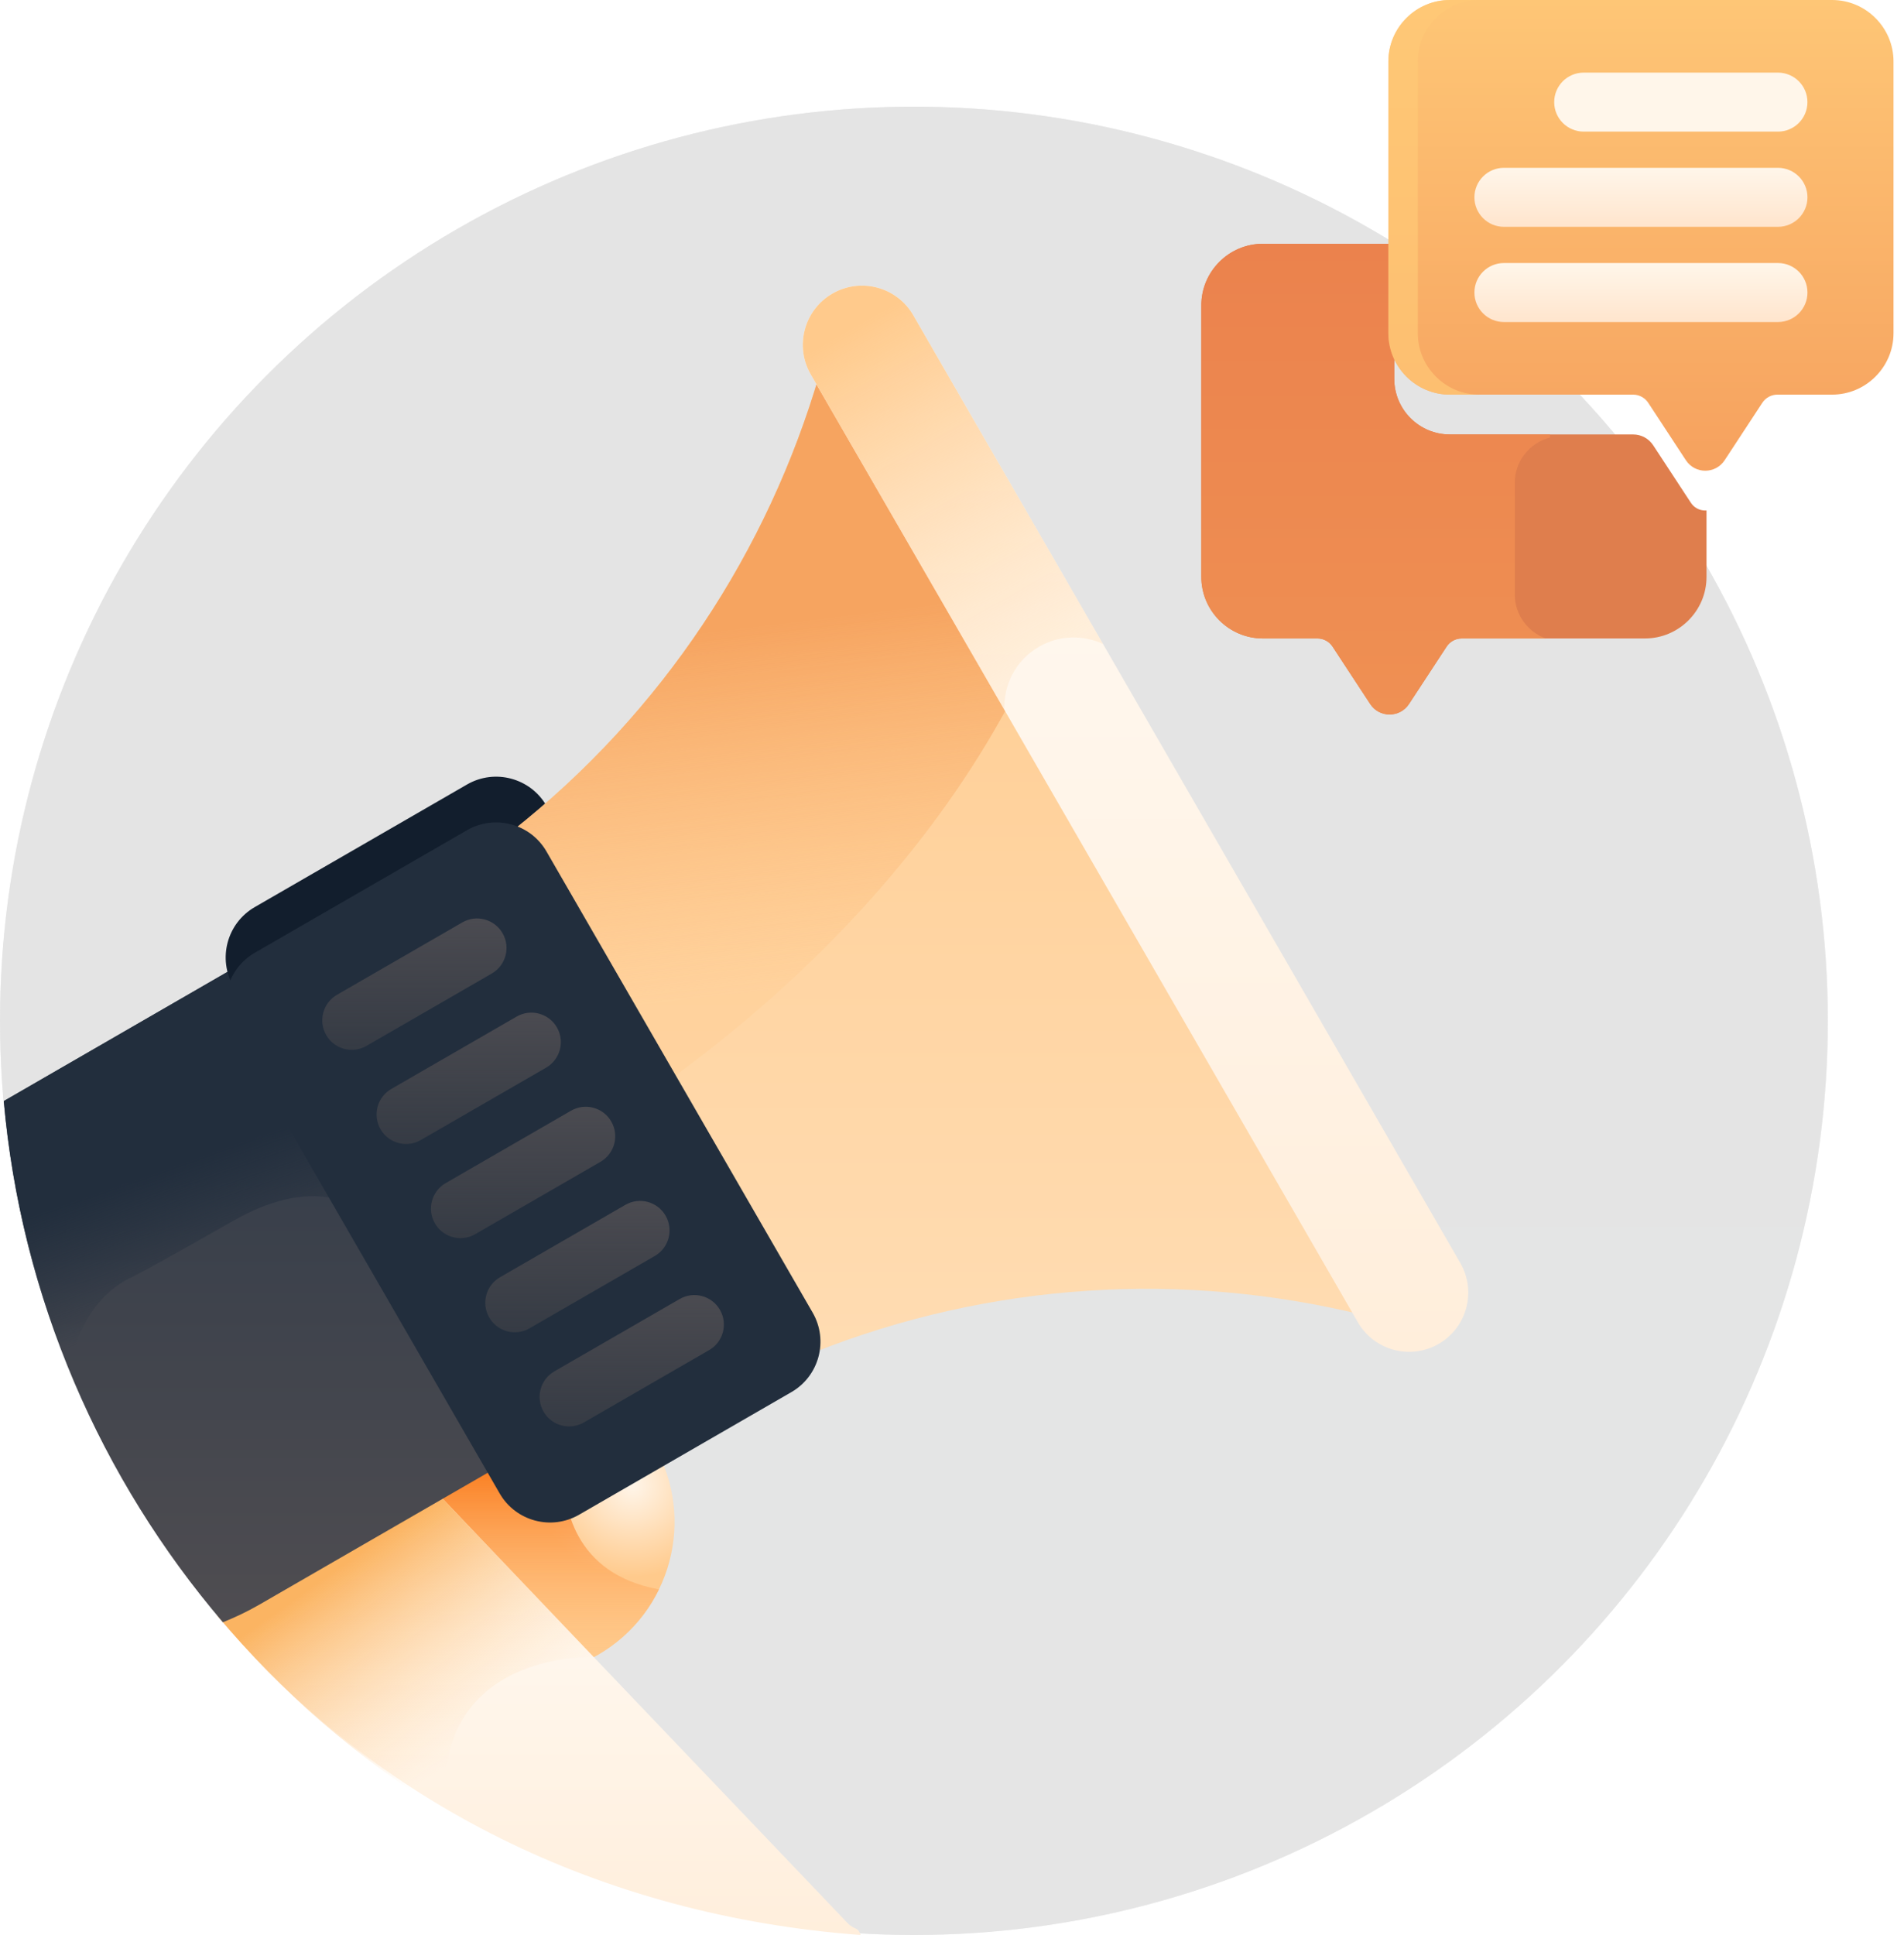
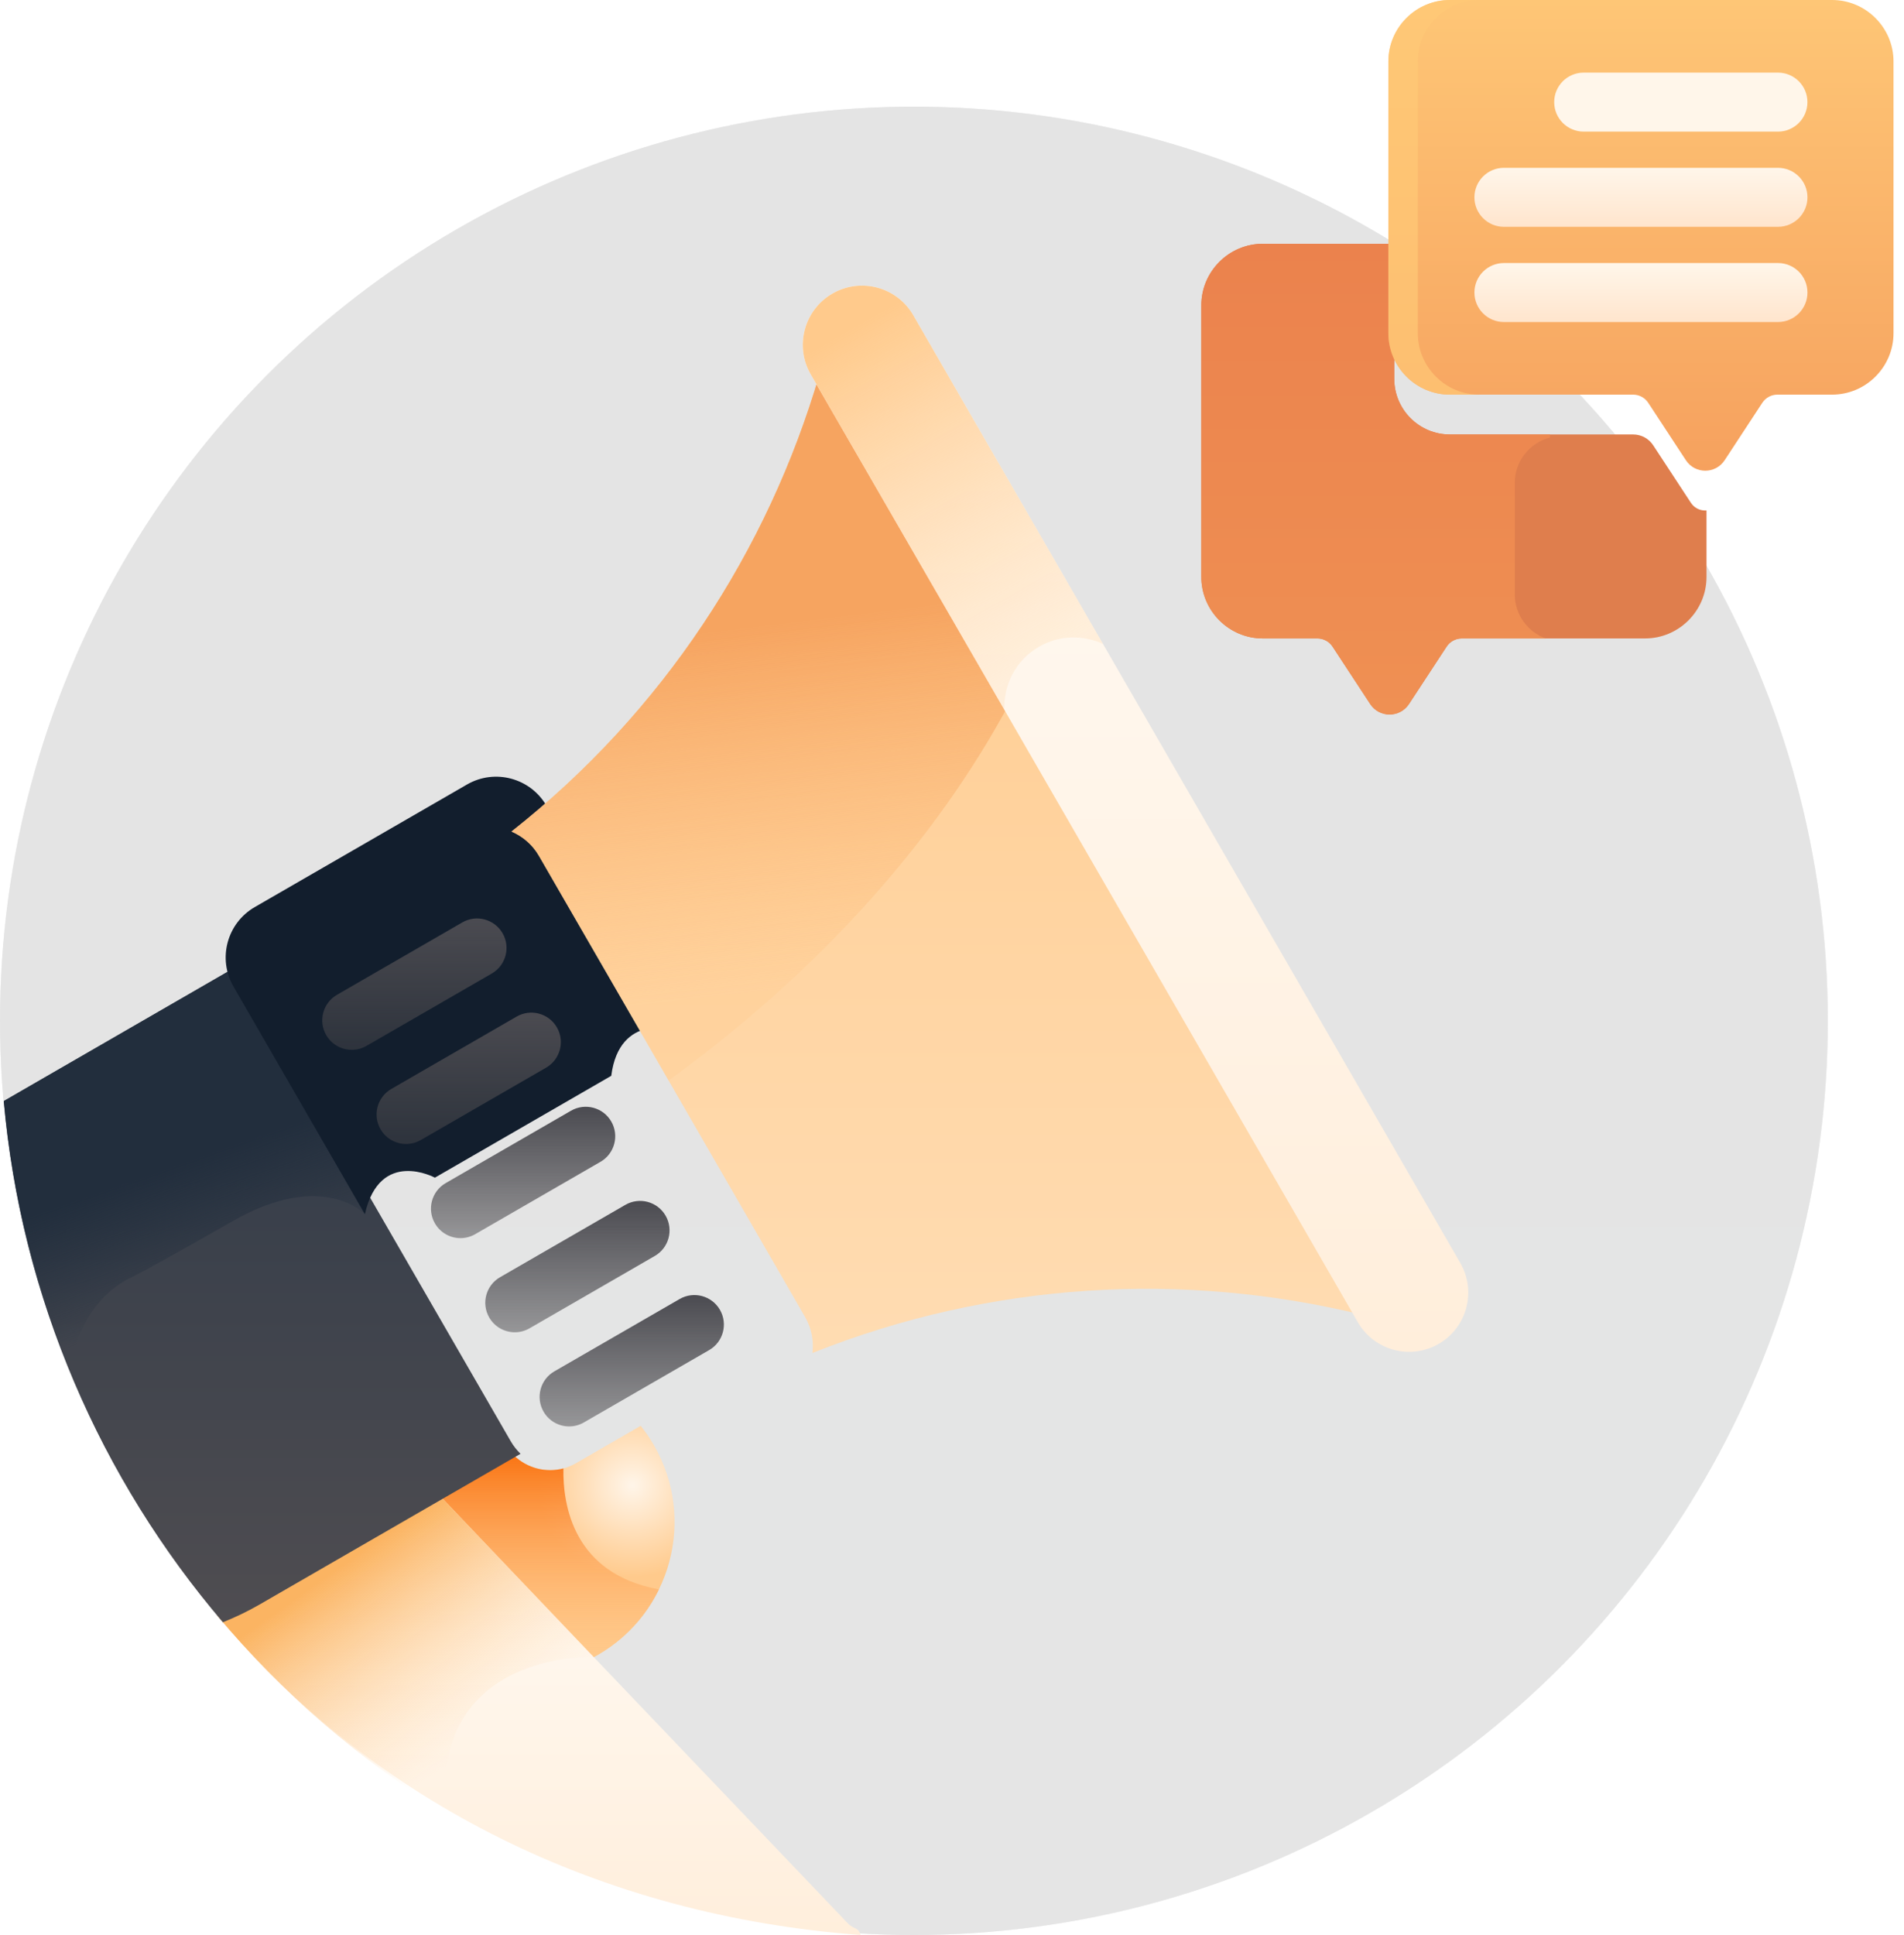
<svg xmlns="http://www.w3.org/2000/svg" width="125" height="127" viewBox="0 0 125 127" fill="none">
  <circle cx="60" cy="67" r="60" fill="url(#paint0_linear)" />
  <circle opacity="0.4" cx="60" cy="67" r="60" fill="#F3F3F3" />
  <path d="M37.802 96.041C36.494 96.796 34.825 96.586 33.744 95.53L33.51 95.301L28.367 98.27L38.579 108.968C38.804 108.859 39.028 108.745 39.248 108.618C44.065 105.836 45.716 99.676 42.935 94.858C42.672 94.404 42.38 93.978 42.062 93.582L37.802 96.041Z" fill="url(#paint1_radial)" />
  <path d="M38.583 108.968C38.808 108.859 39.031 108.745 39.251 108.618C41.056 107.576 42.416 106.06 43.265 104.318C37.659 103.295 36.945 98.819 36.988 96.377C35.856 96.677 34.614 96.376 33.748 95.53L33.514 95.301L28.371 98.27L38.583 108.968Z" fill="url(#paint2_linear)" />
  <path d="M14.246 106.017C24.559 118.349 39.49 125.734 56.5 127C56.289 126.416 56.1 126.693 55.644 126.216L28.653 97.941L16.762 104.806C15.942 105.279 15.101 105.682 14.246 106.017Z" fill="url(#paint3_linear)" />
  <path d="M38.985 108.764L28.653 97.941L16.762 104.806C15.943 105.279 15.101 105.682 14.246 106.017C18.506 111.111 23.58 115.499 29.265 118.988C28.257 108.264 38.985 108.764 38.985 108.764Z" fill="url(#paint4_linear)" />
  <path d="M33.532 94.596L16.058 64.331C15.879 64.02 15.752 63.695 15.667 63.364L0.25 72.265C1.41 85.263 6.629 97.091 14.632 106.474C15.453 106.147 16.262 105.759 17.049 105.305L34.174 95.418C33.929 95.179 33.711 94.906 33.532 94.596Z" fill="url(#paint5_linear)" />
  <path d="M23.955 79.692L23.565 77.334L16.058 64.331C15.879 64.02 15.752 63.695 15.667 63.364L0.25 72.265C0.809 78.526 2.312 84.514 4.612 90.09C5.194 85.156 8.637 83.837 8.637 83.837C8.637 83.837 9.387 83.503 15.303 80.131C21.22 76.759 23.955 79.692 23.955 79.692Z" fill="url(#paint6_linear)" />
  <path d="M35.878 52.887C34.823 51.06 32.487 50.434 30.661 51.489L16.727 59.534C14.9 60.589 14.274 62.925 15.329 64.751L23.955 79.692C24.939 75.338 28.551 77.294 28.551 77.294L40.13 70.609C40.665 66.424 44.357 67.573 44.357 67.573L35.878 52.887Z" fill="#121E2D" />
  <g filter="url(#filter0_d)">
    <path d="M111.954 30.506C111.565 30.506 111.219 30.32 111.006 29.994L108.534 26.225C108.242 25.78 107.75 25.514 107.217 25.514H95.182C93.172 25.514 91.537 23.879 91.537 21.869V13.001H82.904C80.686 13.001 78.871 14.816 78.871 17.034V34.87C78.871 37.088 80.686 38.903 82.904 38.903H86.493C86.893 38.903 87.267 39.104 87.486 39.439L89.958 43.208C90.559 44.124 91.901 44.124 92.502 43.208L94.974 39.439C95.193 39.104 95.567 38.903 95.967 38.903H108.001C110.219 38.903 112.034 37.088 112.034 34.87V30.502C112.008 30.503 111.981 30.506 111.954 30.506Z" fill="#DF7E4D" />
    <path d="M99.448 36.022V28.682C99.448 27.256 100.436 26.053 101.76 25.715V25.515H95.179C93.168 25.515 91.533 23.879 91.533 21.869V13.001H82.9C80.682 13.001 78.867 14.816 78.867 17.034V34.87C78.867 37.088 80.682 38.903 82.9 38.903H86.489C86.889 38.903 87.263 39.104 87.482 39.439L89.954 43.208C90.555 44.124 91.897 44.124 92.498 43.208L94.97 39.439C95.189 39.104 95.563 38.903 95.963 38.903H101.479C100.299 38.476 99.448 37.345 99.448 36.022Z" fill="url(#paint7_linear)" />
    <path d="M53.337 85.801C65.103 81.109 77.722 80.433 89.462 83.299L53.807 21.543C50.42 33.144 43.524 43.734 33.578 51.578C34.311 51.892 34.953 52.432 35.382 53.175L52.856 83.44C53.285 84.183 53.431 85.01 53.337 85.801Z" fill="url(#paint8_linear)" />
    <path d="M66.278 43.143L53.807 21.543C50.42 33.144 43.524 43.734 33.578 51.578C34.311 51.892 34.953 52.432 35.382 53.175L43.892 67.914C53.852 60.708 61.528 52.028 66.278 43.143Z" fill="url(#paint9_linear)" />
    <path d="M94.451 85.204C92.592 86.278 90.216 85.641 89.143 83.782L53.228 21.576C52.155 19.718 52.792 17.342 54.65 16.269C56.508 15.196 58.885 15.832 59.958 17.691L95.873 79.897C96.945 81.755 96.309 84.132 94.451 85.204Z" fill="url(#paint10_linear)" />
    <path d="M68.211 39.448C69.549 38.675 71.114 38.661 72.415 39.267L59.958 17.691C58.885 15.833 56.509 15.196 54.65 16.269C52.792 17.342 52.155 19.718 53.228 21.576L65.939 43.593C65.869 41.95 66.689 40.326 68.211 39.448Z" fill="url(#paint11_linear)" />
-     <path d="M51.954 88.37L38.02 96.415C36.193 97.469 33.857 96.844 32.803 95.017L15.329 64.751C14.274 62.924 14.9 60.588 16.727 59.533L30.66 51.489C32.487 50.434 34.824 51.06 35.878 52.887L53.352 83.152C54.407 84.98 53.781 87.316 51.954 88.37Z" fill="#222E3D" />
    <path d="M23.095 65.904C22.425 65.904 21.774 65.557 21.416 64.936C20.881 64.01 21.199 62.826 22.125 62.291L30.35 57.542C31.276 57.008 32.46 57.325 32.995 58.251C33.529 59.177 33.212 60.361 32.286 60.896L24.061 65.645C23.756 65.821 23.423 65.904 23.095 65.904Z" fill="url(#paint12_linear)" />
    <path d="M26.661 72.084C25.992 72.084 25.341 71.737 24.982 71.115C24.448 70.189 24.765 69.005 25.691 68.471L33.916 63.722C34.842 63.187 36.026 63.505 36.561 64.43C37.095 65.356 36.778 66.541 35.852 67.075L27.627 71.824C27.322 72 26.989 72.084 26.661 72.084Z" fill="url(#paint13_linear)" />
    <path d="M30.231 78.263C29.562 78.263 28.911 77.915 28.553 77.294C28.018 76.368 28.335 75.184 29.262 74.65L37.486 69.901C38.413 69.366 39.597 69.683 40.131 70.609C40.666 71.535 40.349 72.72 39.422 73.254L31.198 78.003C30.893 78.179 30.56 78.263 30.231 78.263Z" fill="url(#paint14_linear)" />
    <path d="M33.798 84.442C33.128 84.442 32.478 84.094 32.119 83.473C31.584 82.547 31.902 81.363 32.828 80.829L41.053 76.08C41.979 75.545 43.163 75.862 43.697 76.788C44.232 77.715 43.915 78.899 42.989 79.433L34.764 84.182C34.459 84.358 34.126 84.442 33.798 84.442Z" fill="url(#paint15_linear)" />
    <path d="M37.364 90.621C36.695 90.621 36.044 90.273 35.686 89.652C35.151 88.726 35.468 87.542 36.394 87.007L44.619 82.259C45.545 81.724 46.73 82.042 47.264 82.968C47.799 83.894 47.482 85.078 46.555 85.612L38.33 90.361C38.026 90.537 37.693 90.621 37.364 90.621Z" fill="url(#paint16_linear)" />
  </g>
  <path d="M95.181 0H120.279C122.497 0 124.312 1.815 124.312 4.032V21.869C124.312 24.087 122.497 25.901 120.279 25.901H116.69C116.289 25.901 115.916 26.103 115.697 26.438L113.225 30.207C112.624 31.123 111.281 31.123 110.681 30.207L108.209 26.438C107.989 26.103 107.616 25.901 107.216 25.901H95.181C92.963 25.901 91.148 24.087 91.148 21.869V4.032C91.149 1.815 92.963 0 95.181 0Z" fill="url(#paint17_linear)" />
  <g style="mix-blend-mode:lighten" opacity="0.7">
    <path d="M93.081 21.869V4.032C93.081 1.815 94.896 0 97.113 0H95.181C92.963 0 91.148 1.815 91.148 4.032V21.869C91.148 24.087 92.963 25.902 95.181 25.902H97.113C94.895 25.901 93.081 24.087 93.081 21.869Z" fill="#FFC976" />
  </g>
  <path d="M116.724 8.638H103.971C102.902 8.638 102.035 7.772 102.035 6.702C102.035 5.633 102.902 4.766 103.971 4.766H116.724C117.794 4.766 118.66 5.633 118.66 6.702C118.66 7.771 117.794 8.638 116.724 8.638Z" fill="#FFF6EA" />
  <path d="M116.726 14.887H98.733C97.664 14.887 96.797 14.02 96.797 12.951C96.797 11.882 97.664 11.015 98.733 11.015H116.726C117.795 11.015 118.662 11.882 118.662 12.951C118.662 14.02 117.795 14.887 116.726 14.887Z" fill="url(#paint18_linear)" />
  <path d="M116.726 21.136H98.733C97.664 21.136 96.797 20.269 96.797 19.2C96.797 18.13 97.664 17.264 98.733 17.264H116.726C117.795 17.264 118.662 18.13 118.662 19.2C118.662 20.268 117.795 21.136 116.726 21.136Z" fill="url(#paint19_linear)" />
  <defs>
    <filter id="filter0_d" x="10.816" y="12.001" width="105.218" height="91.926" filterUnits="userSpaceOnUse" color-interpolation-filters="sRGB">
      <feFlood flood-opacity="0" result="BackgroundImageFix" />
      <feColorMatrix in="SourceAlpha" type="matrix" values="0 0 0 0 0 0 0 0 0 0 0 0 0 0 0 0 0 0 127 0" />
      <feOffset dy="3" />
      <feGaussianBlur stdDeviation="2" />
      <feColorMatrix type="matrix" values="0 0 0 0 0.247 0 0 0 0 0.294 0 0 0 0 0.353 0 0 0 0.21 0" />
      <feBlend mode="normal" in2="BackgroundImageFix" result="effect1_dropShadow" />
      <feBlend mode="normal" in="SourceGraphic" in2="effect1_dropShadow" result="shape" />
    </filter>
    <linearGradient id="paint0_linear" x1="60" y1="7" x2="60" y2="203" gradientUnits="userSpaceOnUse">
      <stop stop-color="#DADADA" />
      <stop offset="1" stop-color="#DDDEDE" />
    </linearGradient>
    <radialGradient id="paint1_radial" cx="0" cy="0" r="1" gradientUnits="userSpaceOnUse" gradientTransform="translate(41.5 97.5) rotate(94.764) scale(6.021 6.229)">
      <stop stop-color="#FFF5E9" />
      <stop offset="1" stop-color="#FFCA8C" />
    </radialGradient>
    <linearGradient id="paint2_linear" x1="35.818" y1="95.301" x2="35.818" y2="108.968" gradientUnits="userSpaceOnUse">
      <stop stop-color="#FA7311" />
      <stop offset="1" stop-color="#FFCA8C" stop-opacity="0.3" />
    </linearGradient>
    <linearGradient id="paint3_linear" x1="35.444" y1="97.941" x2="35.444" y2="127.828" gradientUnits="userSpaceOnUse">
      <stop stop-color="#FFFBF6" />
      <stop offset="1" stop-color="#FFEEDB" />
    </linearGradient>
    <linearGradient id="paint4_linear" x1="23.5" y1="102" x2="32" y2="114" gradientUnits="userSpaceOnUse">
      <stop stop-color="#FBB462" />
      <stop offset="1" stop-color="#FFDCB2" stop-opacity="0" />
    </linearGradient>
    <linearGradient id="paint5_linear" x1="17.212" y1="63.364" x2="17.212" y2="106.474" gradientUnits="userSpaceOnUse">
      <stop stop-color="#2D3847" />
      <stop offset="1" stop-color="#4F4D51" />
    </linearGradient>
    <linearGradient id="paint6_linear" x1="10" y1="77" x2="13" y2="85.5" gradientUnits="userSpaceOnUse">
      <stop stop-color="#222E3D" />
      <stop offset="1" stop-color="#222E3D" stop-opacity="0" />
    </linearGradient>
    <linearGradient id="paint7_linear" x1="90.314" y1="13.001" x2="90.314" y2="43.895" gradientUnits="userSpaceOnUse">
      <stop stop-color="#EB824D" />
      <stop offset="1" stop-color="#EF9053" />
    </linearGradient>
    <linearGradient id="paint8_linear" x1="61.52" y1="21.543" x2="61.52" y2="85.801" gradientUnits="userSpaceOnUse">
      <stop stop-color="#FFCA8C" />
      <stop offset="1" stop-color="#FFDCB2" />
    </linearGradient>
    <linearGradient id="paint9_linear" x1="54.5" y1="37.5" x2="57.5" y2="62.5" gradientUnits="userSpaceOnUse">
      <stop stop-color="#F6A460" />
      <stop offset="0.951" stop-color="#FFCA8C" stop-opacity="0.3" />
    </linearGradient>
    <linearGradient id="paint10_linear" x1="74.55" y1="15.748" x2="74.55" y2="85.726" gradientUnits="userSpaceOnUse">
      <stop stop-color="#FFFBF6" />
      <stop offset="1" stop-color="#FFEEDB" />
    </linearGradient>
    <linearGradient id="paint11_linear" x1="56" y1="18.5" x2="68.5" y2="40.5" gradientUnits="userSpaceOnUse">
      <stop stop-color="#FFCA8C" />
      <stop offset="1" stop-color="#FFDCB2" stop-opacity="0.3" />
    </linearGradient>
    <linearGradient id="paint12_linear" x1="27.205" y1="57.283" x2="27.205" y2="65.904" gradientUnits="userSpaceOnUse">
      <stop stop-color="#4B4B51" />
      <stop offset="1" stop-color="#49484C" stop-opacity="0.5" />
    </linearGradient>
    <linearGradient id="paint13_linear" x1="30.771" y1="63.462" x2="30.771" y2="72.084" gradientUnits="userSpaceOnUse">
      <stop stop-color="#4B4B51" />
      <stop offset="1" stop-color="#49484C" stop-opacity="0.5" />
    </linearGradient>
    <linearGradient id="paint14_linear" x1="34.342" y1="69.641" x2="34.342" y2="78.263" gradientUnits="userSpaceOnUse">
      <stop stop-color="#4B4B51" />
      <stop offset="1" stop-color="#49484C" stop-opacity="0.5" />
    </linearGradient>
    <linearGradient id="paint15_linear" x1="37.908" y1="75.82" x2="37.908" y2="84.442" gradientUnits="userSpaceOnUse">
      <stop stop-color="#4B4B51" />
      <stop offset="1" stop-color="#49484C" stop-opacity="0.5" />
    </linearGradient>
    <linearGradient id="paint16_linear" x1="41.475" y1="81.999" x2="41.475" y2="90.621" gradientUnits="userSpaceOnUse">
      <stop stop-color="#4B4B51" />
      <stop offset="1" stop-color="#49484C" stop-opacity="0.5" />
    </linearGradient>
    <linearGradient id="paint17_linear" x1="107.73" y1="0" x2="107.73" y2="30.894" gradientUnits="userSpaceOnUse">
      <stop stop-color="#FEC676" />
      <stop offset="1" stop-color="#F6A15E" />
    </linearGradient>
    <linearGradient id="paint18_linear" x1="107.729" y1="11.015" x2="107.729" y2="14.887" gradientUnits="userSpaceOnUse">
      <stop stop-color="#FFF6EA" />
      <stop offset="1" stop-color="#FFE5CD" />
    </linearGradient>
    <linearGradient id="paint19_linear" x1="107.729" y1="17.264" x2="107.729" y2="21.136" gradientUnits="userSpaceOnUse">
      <stop stop-color="#FFF6EA" />
      <stop offset="1" stop-color="#FFE5CD" />
    </linearGradient>
  </defs>
</svg>